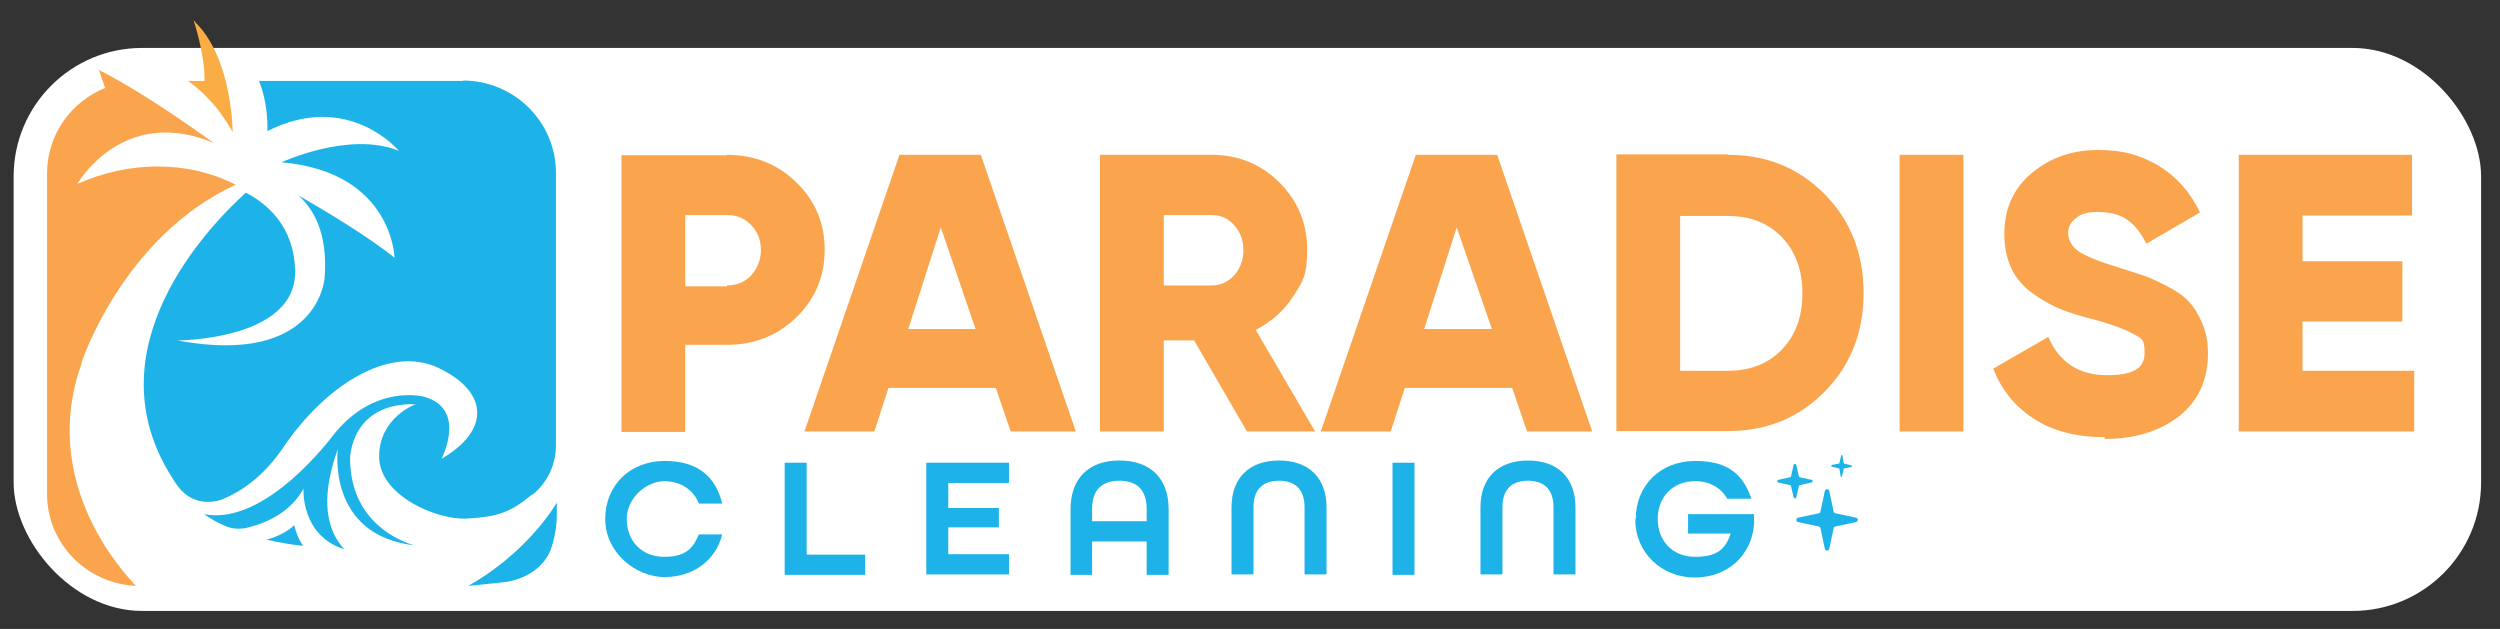
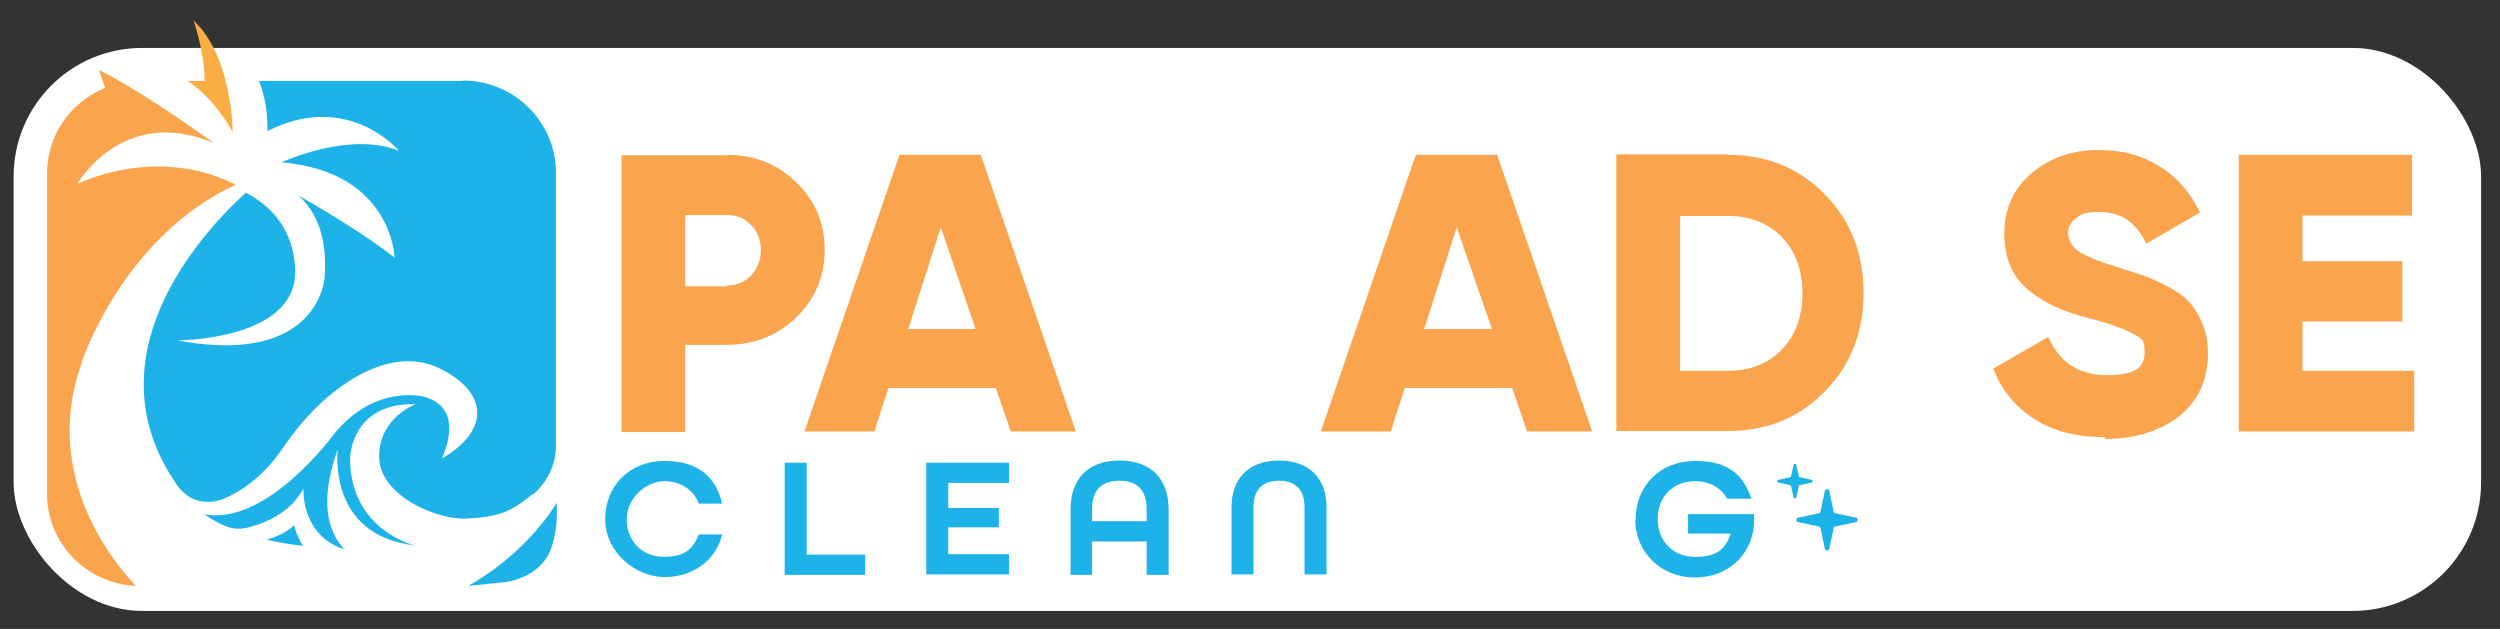
<svg xmlns="http://www.w3.org/2000/svg" version="1.1" viewBox="0 0 568.4 143">
  <rect x="0" y="0" width="568.4" height="143" fill="#333333" stroke="none" />
  <defs>
    <style>
      .cls-1 {
        fill: #faa54d;
      }

      .cls-2 {
        fill: #fff;
      }

      .cls-3 {
        fill: #1db3e8;
      }

      .cls-4 {
        fill: #fbad45;
      }
    </style>
  </defs>
  <g>
    <g id="Layer_1">
      <g>
        <rect class="cls-2" x="3.1" y="10.9" width="561" height="128" rx="29.2" ry="29.2" />
        <g>
          <path class="cls-1" d="M165.3,35.2c6.2,0,11.5,2.1,15.8,6.3,4.3,4.2,6.4,9.3,6.4,15.3s-2.1,11.1-6.4,15.3c-4.3,4.2-9.6,6.3-15.8,6.3h-9.5v19.8h-14.5v-62.9h24ZM165.3,64.9c2.2,0,4.1-.8,5.5-2.3,1.4-1.6,2.2-3.5,2.2-5.7s-.7-4.2-2.2-5.7c-1.5-1.6-3.3-2.3-5.5-2.3h-9.5v16.2h9.5Z" />
          <path class="cls-1" d="M229.8,98.1l-3.4-9.9h-24.4l-3.2,9.9h-15.9l21.6-62.9h18.5l21.6,62.9h-14.8ZM206.4,74.8h15.4l-7.9-23.1-7.4,23.1Z" />
-           <path class="cls-1" d="M283.5,98.1l-12-20.7h-6.9v20.7h-14.5v-62.9h25.4c6,0,11.2,2.1,15.4,6.3,4.2,4.2,6.3,9.3,6.3,15.3s-1.1,7.4-3.2,10.6c-2.1,3.3-5,5.8-8.5,7.6l13.5,23.1h-15.6ZM264.6,48.7v16.2h10.9c2,0,3.7-.8,5.1-2.3,1.4-1.6,2.1-3.5,2.1-5.7s-.7-4.2-2.1-5.7c-1.4-1.6-3.1-2.3-5.1-2.3h-10.9Z" />
          <path class="cls-1" d="M347.2,98.1l-3.4-9.9h-24.4l-3.2,9.9h-15.9l21.6-62.9h18.5l21.6,62.9h-14.8ZM323.8,74.8h15.4l-8-23.1-7.4,23.1Z" />
          <path class="cls-1" d="M392.9,35.2c8.8,0,16.1,3,22,9,5.9,6,8.8,13.5,8.8,22.4s-2.9,16.4-8.8,22.4c-5.9,6-13.2,9-22,9h-25.4v-62.9h25.4ZM392.9,84.3c5,0,9.1-1.6,12.2-4.8,3.1-3.2,4.7-7.5,4.7-12.8s-1.6-9.6-4.7-12.8c-3.1-3.2-7.2-4.8-12.2-4.8h-10.9v35.2h10.9Z" />
-           <path class="cls-1" d="M431.9,35.2h14.5v62.9h-14.5v-62.9Z" />
          <path class="cls-1" d="M478.6,99.4c-6.5,0-11.9-1.4-16.2-4.2-4.3-2.8-7.4-6.6-9.2-11.4l12.5-7.2c2.5,5.8,7,8.7,13.3,8.7s8.6-1.7,8.6-5.1-.9-3.3-2.8-4.4c-1.8-1-5.3-2.3-10.4-3.6-2.7-.7-5-1.5-7-2.4-2-.9-3.9-2.1-5.8-3.5-1.9-1.5-3.4-3.3-4.4-5.5-1-2.2-1.5-4.8-1.5-7.6,0-5.8,2.1-10.4,6.3-13.9s9.2-5.2,15-5.2,9.8,1.2,13.8,3.6c4,2.4,7.1,5.9,9.4,10.6l-12.2,7.1c-1.2-2.4-2.6-4.2-4.3-5.4-1.7-1.2-3.9-1.8-6.7-1.8s-3.9.5-5,1.4c-1.2.9-1.8,2.1-1.8,3.4s.7,2.9,2.2,4,4.6,2.4,9.2,3.8c2.5.8,4.5,1.4,5.9,1.9,1.4.5,3.2,1.3,5.3,2.4,2.1,1.1,3.8,2.3,4.9,3.5,1.1,1.2,2.1,2.8,3,4.9.9,2,1.3,4.3,1.3,6.9,0,6-2.2,10.7-6.5,14.2-4.4,3.4-10,5.2-17,5.2Z" />
          <path class="cls-1" d="M523.5,84.3h25.4v13.8h-39.9v-62.9h39.4v13.8h-24.9v10.4h22.7v13.7h-22.7v11.1Z" />
        </g>
        <g>
          <path class="cls-1" d="M18.5,82.5s9.4-28.7,35.1-40.5c-11-5.6-24.3-5.4-36-.2,0,0,10.2-18,31-9.3,0,0-11.4-8.3-20.8-13.7-1.9-1.1-3.7-2.1-5.3-2.9l1.4,4.1c-7.7,3.1-13.2,10.6-13.2,19.4v72.9c0,11.3,9,20.4,20.2,20.9-10.8-11.5-19.8-30.1-12.3-50.7Z" />
          <path class="cls-4" d="M52.9,30s0-5.4-1.6-11.6c-1-4-2.7-8.3-5.4-11.7l-1.9-2.1s2.6,7.6,2.5,13.8h-3.8c3.5,2.4,7,6,10.2,11.6Z" />
          <path class="cls-3" d="M60.6,122.7c2.6.6,5.4,1.1,8.3,1.4-.9-1.3-1.6-2.9-2-4.7,0,0-2.1,2.2-6.3,3.3Z" />
          <path class="cls-3" d="M106.6,133.2c3-.3,5.6-.6,7.8-.8,5.3-.6,9.7-3.7,11-8,.8-2.4,1.2-5,1.2-7.6v-2.5c-1.3,2.1-3.7,5.5-7.4,9.2-3.2,3.2-7.3,6.6-12.7,9.7Z" />
          <path class="cls-3" d="M105.4,18.4h-46.5c1.2,3.1,2,6.9,1.9,11.4,18.4-9.3,29.9,4.5,29.9,4.5-11.2-4.6-26.7,2.6-26.7,2.6,25.3,2.2,25.7,21.7,25.7,21.7-5.8-4.7-16.1-10.9-21.9-14.2,3.4,3,6.8,8.5,6,18.8,0,0-1.3,20.2-33.5,14.2,0,0,27.1,0,26.8-15.8-.2-10.3-6.6-15.4-11.2-17.8-8.5,7.7-35.5,35.6-16.7,64.9.4.7.8,1.2,1.2,1.8,4,5.4,9.8,3.2,10.2,3,4.2-1.7,9.4-5.2,13.9-11.9,9.3-13.7,23.9-23.4,35.3-17.9,11.4,5.5,11.6,14.2.6,20.6,0,0,5.9-11.4-4-14.1,0,0-11.3-3.1-20.7,8.8,0,0-15.2,20.7-29.3,17.9,1.4,1,3,1.9,4.6,2.6,1.7.8,3.7.9,5.5.4,4.7-1.2,9.7-3.7,12.5-8.8,0,0-.7,10.6,9.3,13.8-3.7-4-5.8-10.8-1.5-22.8,0,0-2.6,19.6,17.5,21.9,0,0-14.7-3.4-14.7-19.8,0,0,.1-12.7,14.9-12.3,0,0-8.3,3-8.3,11.9s13.2,14.5,20,14.1c7.3-.4,10.1-1.6,14.8-5.5h.2c3.3-2.8,5.2-6.8,5.2-11.1v-62c0-11.6-9.5-21-21.2-21Z" />
        </g>
        <g>
          <path class="cls-3" d="M415.9,111.6l1,4.7c0,.2.2.3.4.4l4.7,1c.5.1.5.9,0,1l-4.7,1c-.2,0-.4.2-.4.4l-1,4.7c-.1.5-.9.5-1,0l-1-4.7c0-.2-.2-.3-.4-.4l-4.7-1c-.5-.1-.5-.9,0-1l4.7-1c.2,0,.4-.2.4-.4l1-4.7c.1-.5.9-.5,1,0Z" />
          <path class="cls-3" d="M408.4,105.7l.6,2.6c0,.1.1.2.2.2l2.7.6c.3,0,.3.5,0,.6l-2.7.6c-.1,0-.2.1-.2.2l-.6,2.6c0,.3-.5.3-.6,0l-.6-2.6c0-.1-.1-.2-.2-.2l-2.7-.6c-.3,0-.3-.5,0-.6l2.7-.6c.1,0,.2-.1.2-.2l.6-2.6c0-.3.5-.3.6,0Z" />
-           <path class="cls-3" d="M418.9,103.6l.3,1.7c0,0,0,.1.1.1l1.6.4c.2,0,.2.3,0,.4l-1.6.3c0,0-.1,0-.1.1l-.4,1.7c0,.2-.3.2-.3,0l-.3-1.7c0,0,0-.1-.1-.1l-1.6-.4c-.2,0-.2-.3,0-.4l1.6-.3c0,0,.1,0,.1-.1l.4-1.7c0-.2.3-.2.3,0Z" />
        </g>
        <g>
          <path class="cls-3" d="M137.6,118c0-7.6,5.6-13.2,13.5-13.2s11.7,3.9,13.1,9.7h-5.3c-1.2-3.1-4.1-5.1-7.9-5.1s-8.5,3.6-8.5,8.6,3.4,8.6,8.5,8.6,6.6-2.1,7.9-5.1h5.3c-1.4,5.8-6.5,9.7-13.1,9.7s-13.5-5.6-13.5-13.2Z" />
          <path class="cls-3" d="M178.4,105.2h5v20.9h13.3v4.6h-18.3v-25.5Z" />
          <path class="cls-3" d="M210.6,105.2h18.8v4.6h-13.8v5.7h11.5v4.4h-11.5v6.1h13.8v4.6h-18.8v-25.5Z" />
          <path class="cls-3" d="M243.4,115.8c0-6.8,3.9-11.1,11.1-11.1s11.2,4.2,11.2,11.1v14.9h-5v-7.6h-12.4v7.6h-4.9v-14.9ZM260.7,118.5v-2.8c0-4.1-2-6.4-6.2-6.4s-6.2,2.3-6.2,6.4v2.8h12.4Z" />
          <path class="cls-3" d="M280,115.3c0-6.5,3.9-10.6,10.8-10.6s10.8,4.1,10.8,10.6v15.3h-5v-15.3c0-3.8-1.9-6-5.8-6s-5.8,2.2-5.8,6v15.3h-5v-15.3Z" />
-           <path class="cls-3" d="M316.6,105.2h5v25.5h-5v-25.5Z" />
-           <path class="cls-3" d="M336.6,115.3c0-6.5,3.9-10.6,10.8-10.6s10.8,4.1,10.8,10.6v15.3h-5v-15.3c0-3.8-1.9-6-5.8-6s-5.8,2.2-5.8,6v15.3h-5v-15.3Z" />
          <path class="cls-3" d="M371.9,118c0-7.6,5.6-13.2,13.5-13.2s11,3.4,12.8,8.6h-5.5c-1.4-2.5-4-4-7.3-4-5.1,0-8.5,3.6-8.5,8.6s3.4,8.6,8.5,8.6,6.9-1.8,8.1-5.3h-9.7v-4.4h15v2.4c-.6,7-6,12-13.5,12s-13.5-5.6-13.5-13.2Z" />
        </g>
      </g>
    </g>
  </g>
</svg>